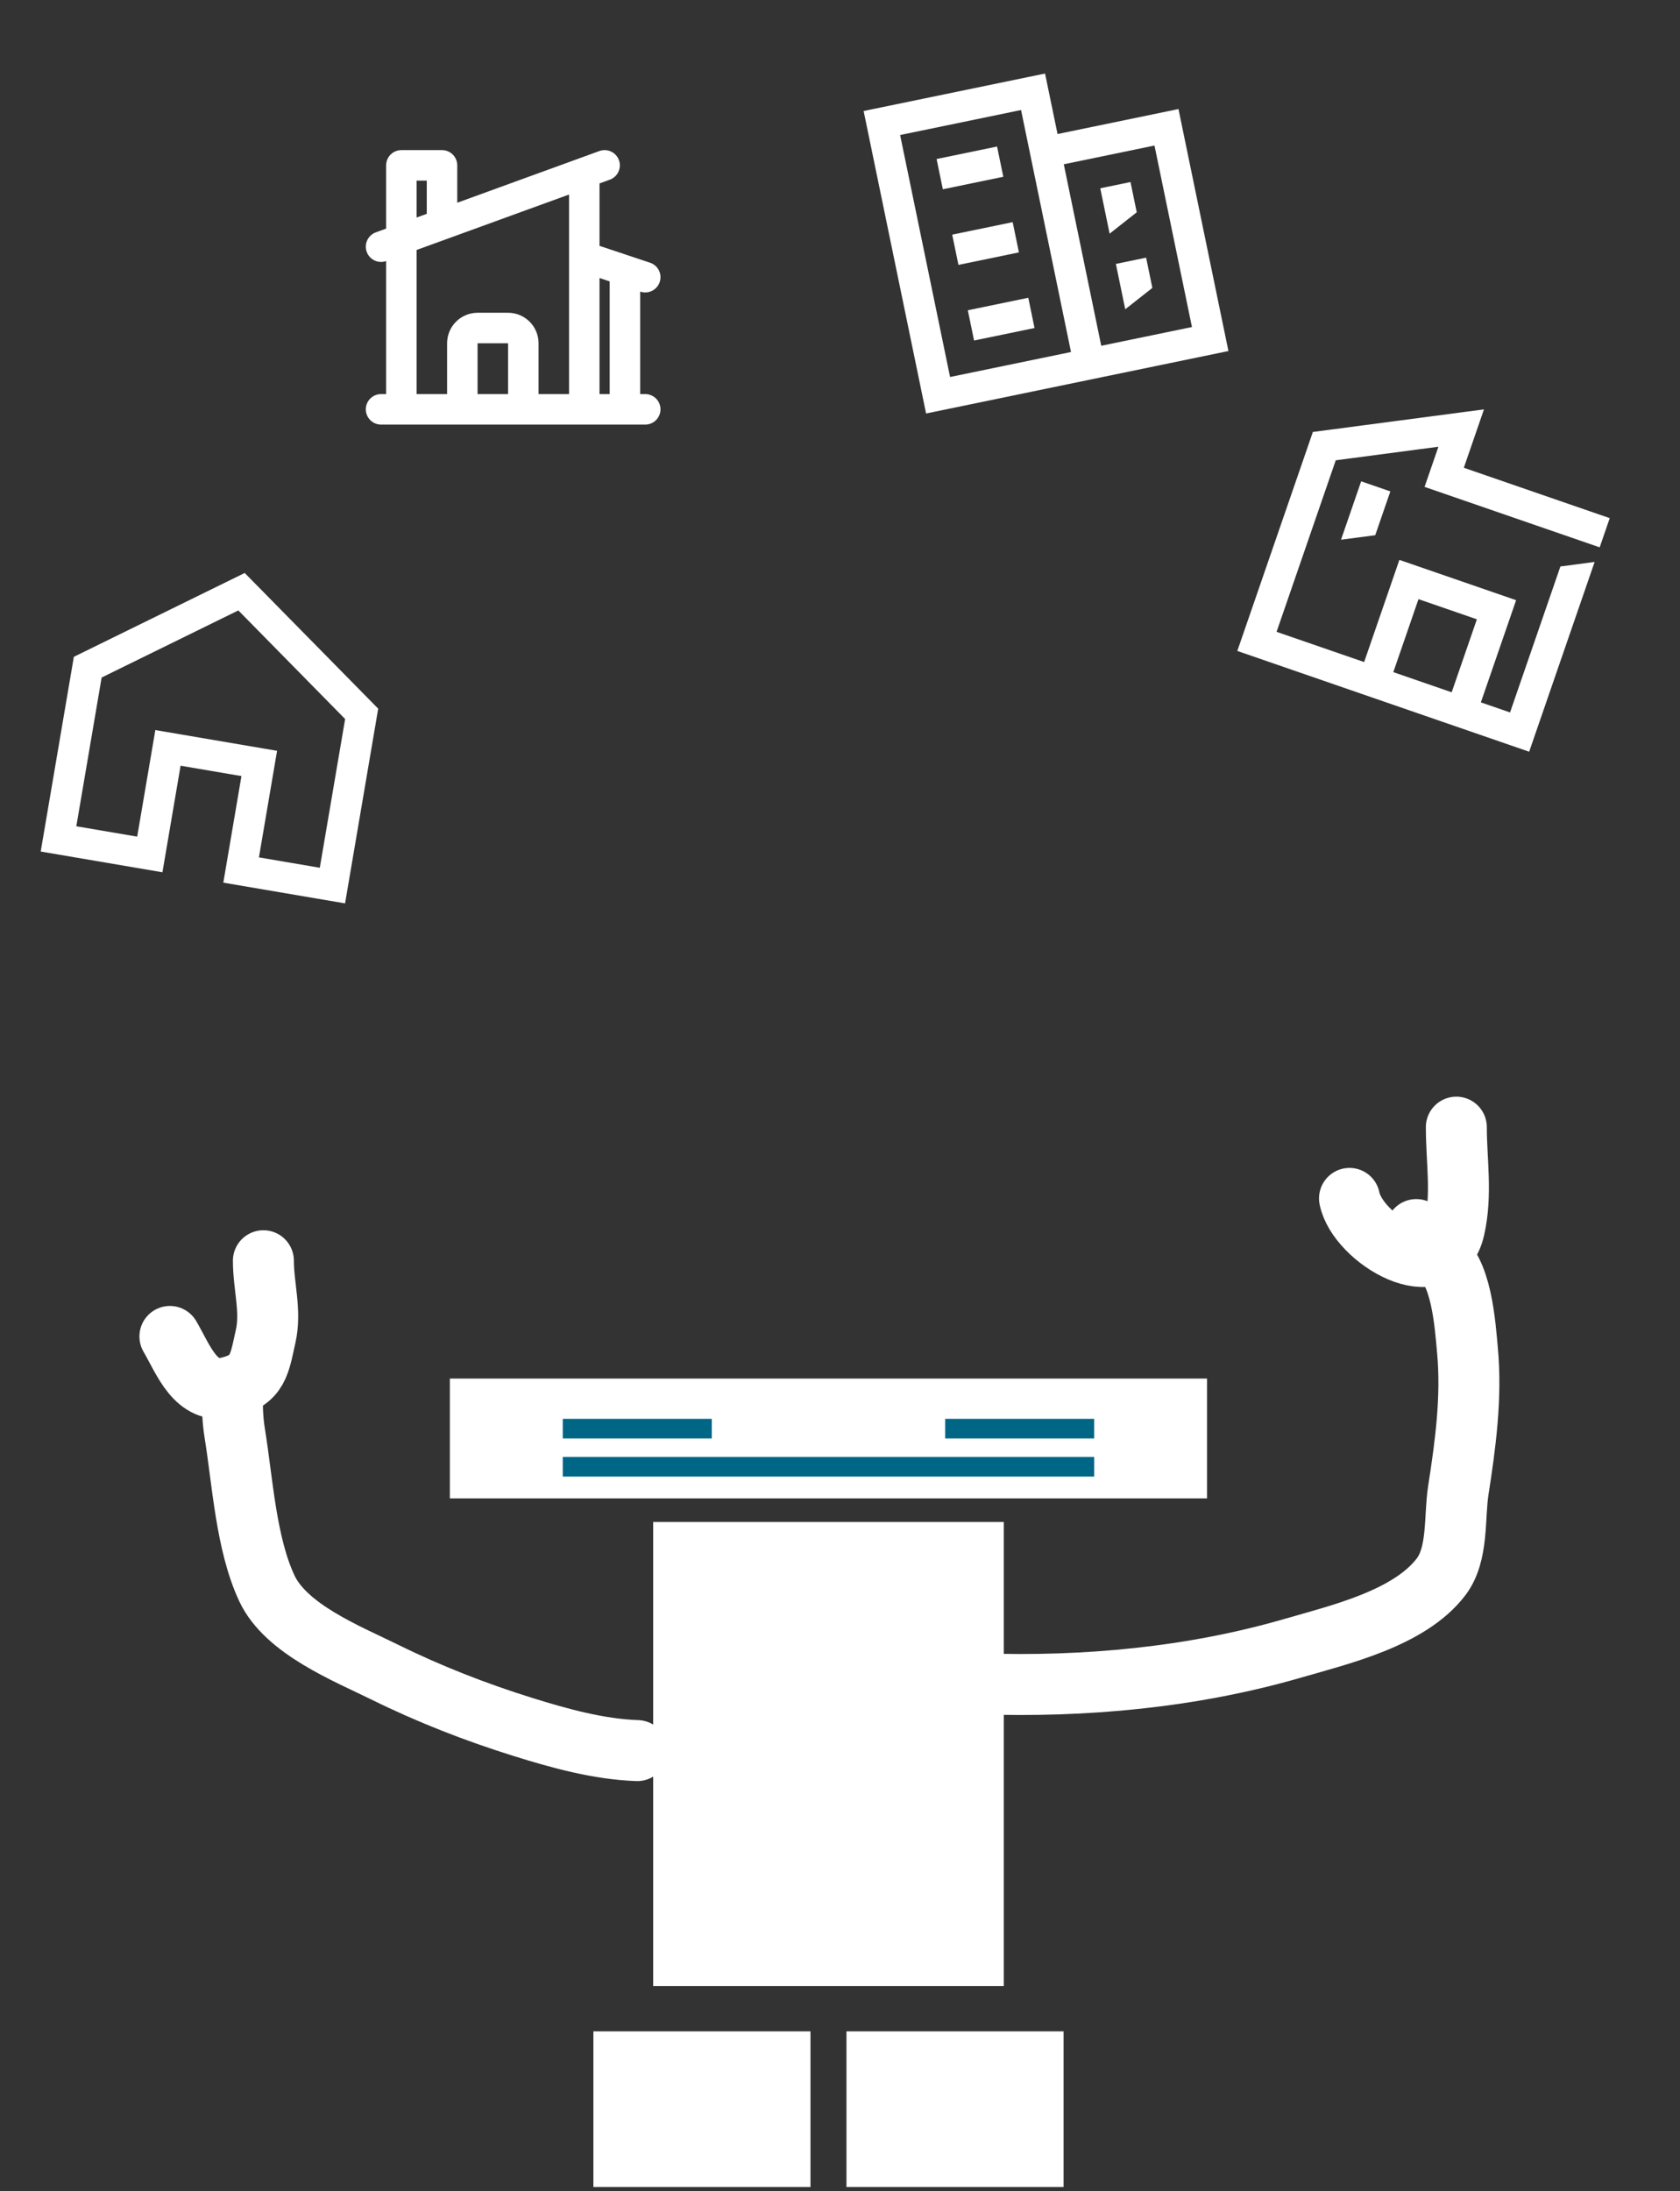
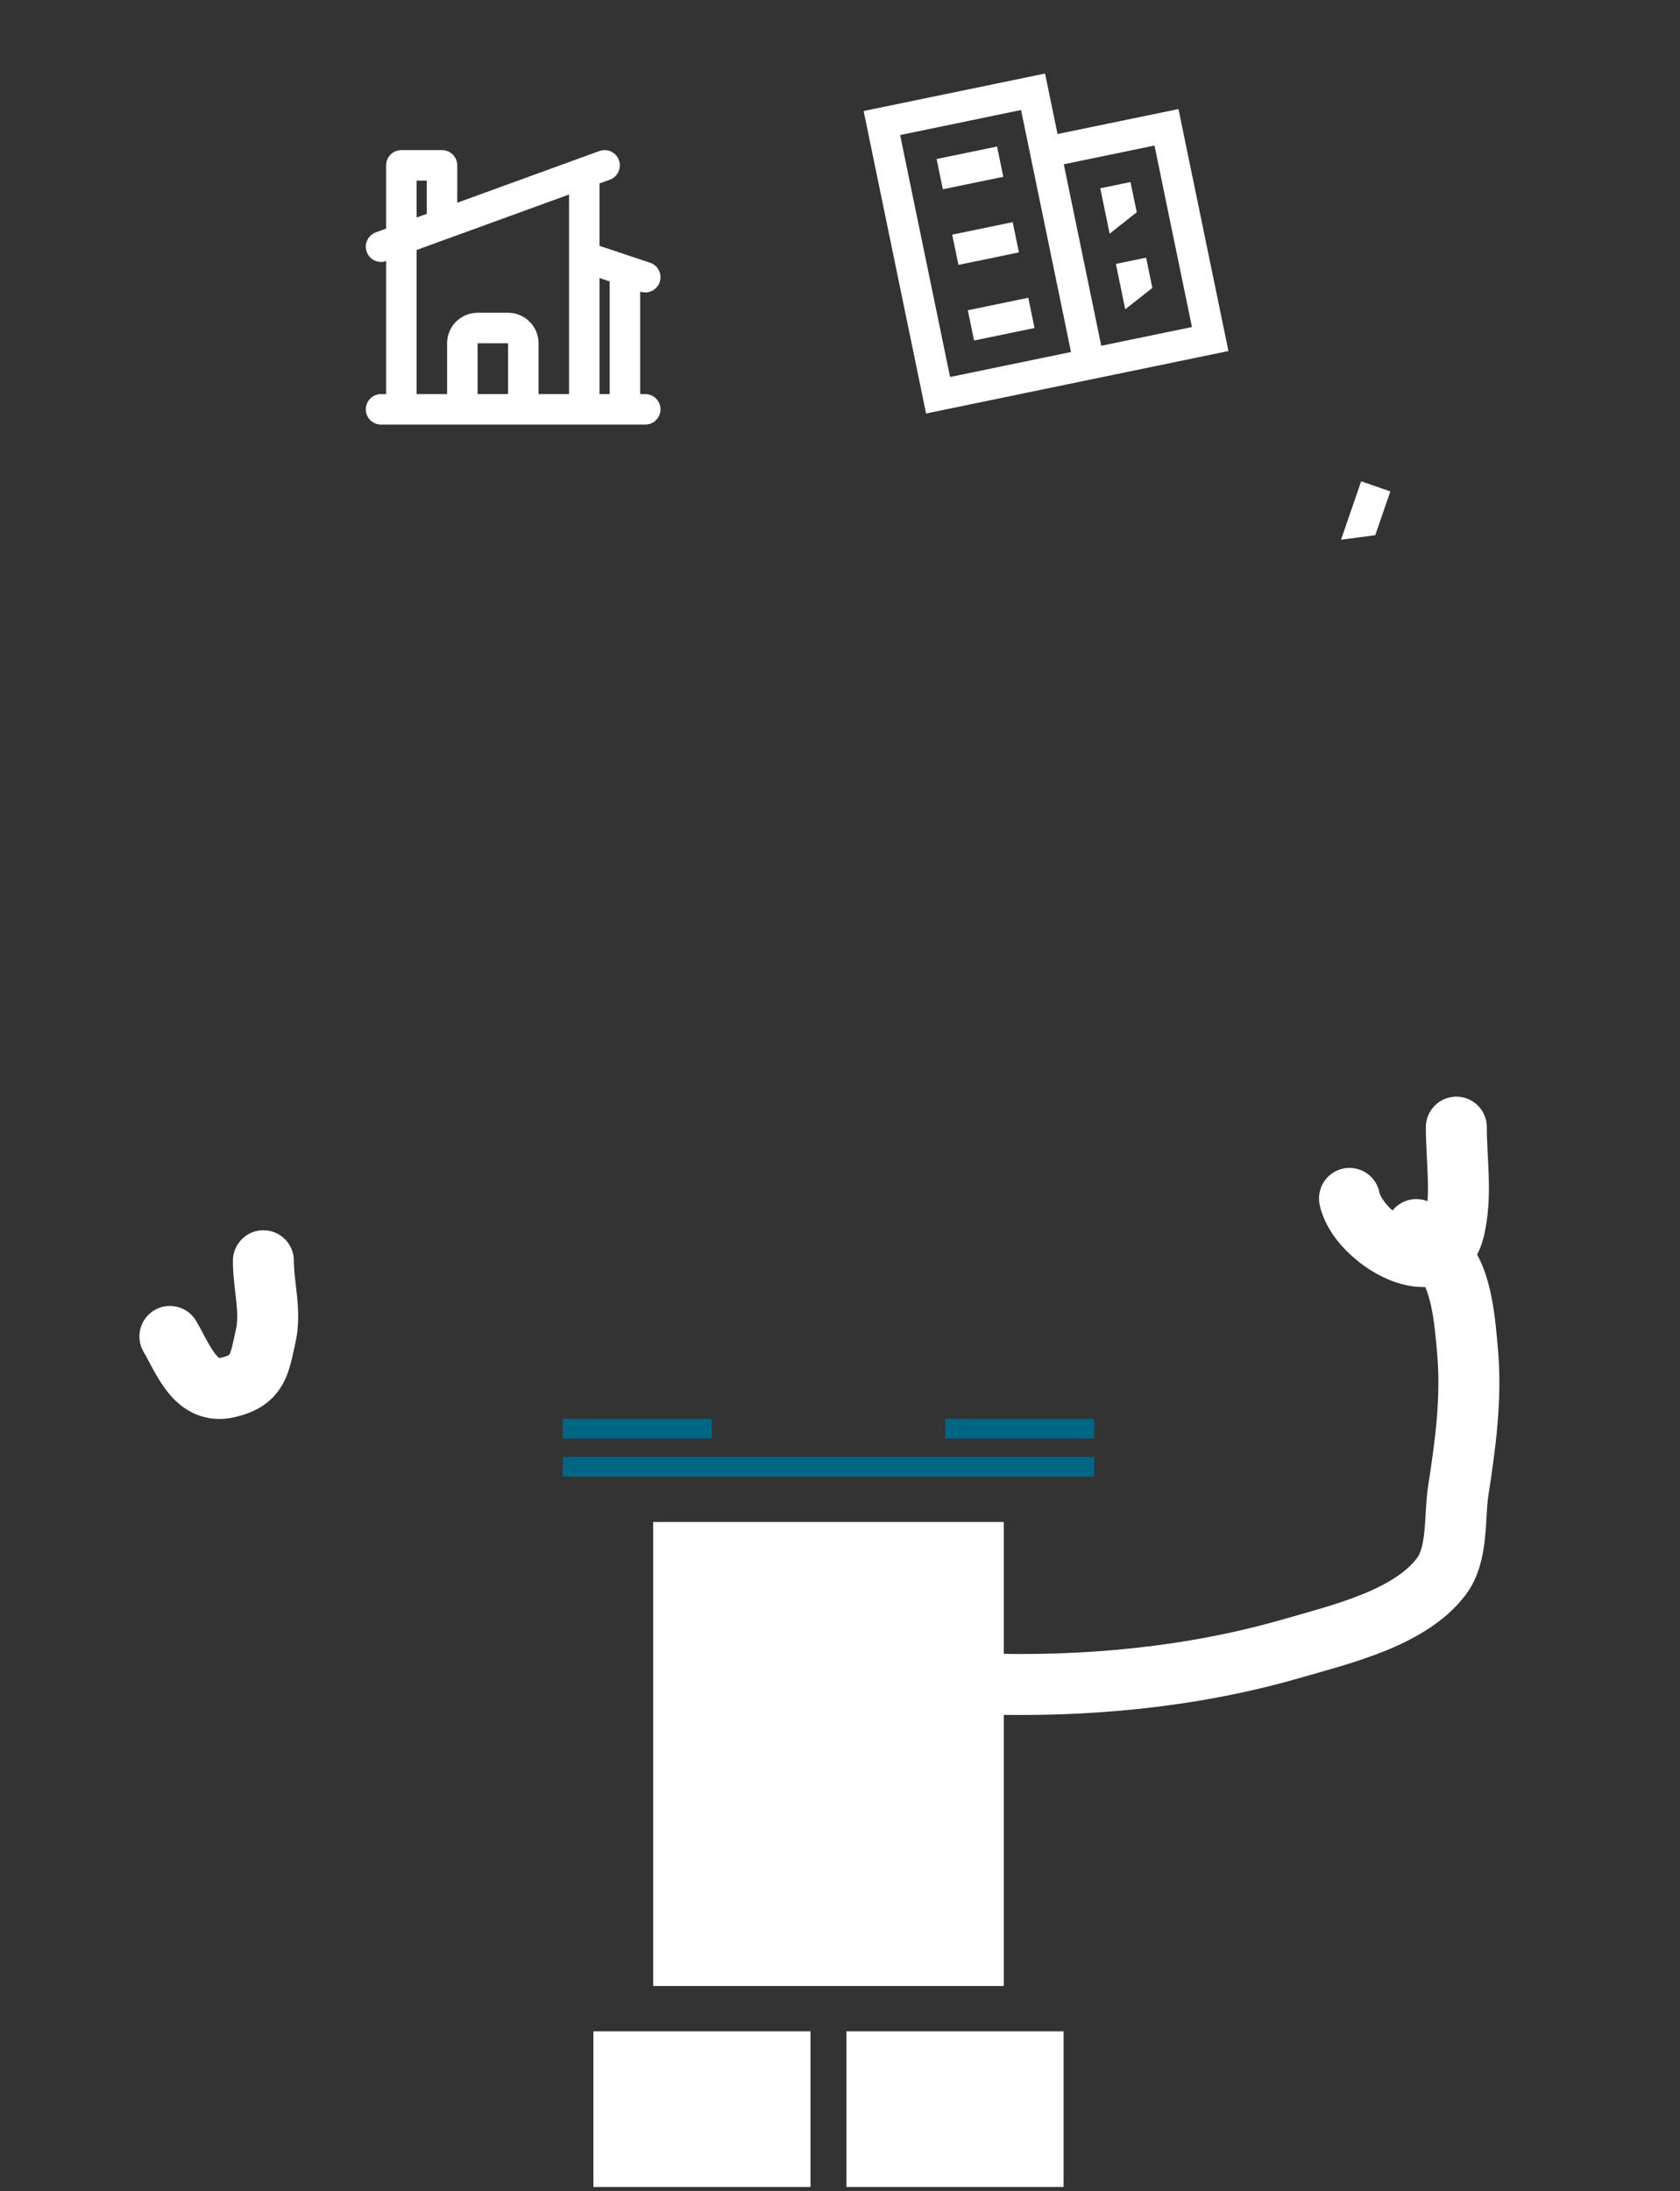
<svg xmlns="http://www.w3.org/2000/svg" width="135" height="176" viewBox="0 0 135 176" fill="none">
  <rect x="0" y="0" width="135" height="176" fill="#333333" stroke="none" />
  <g clip-path="url(#clip0_1371_30933)">
    <g clip-path="url(#clip1_1371_30933)">
      <path d="M27.728 72.562L17.945 70.896L19.402 62.337L14.511 61.504L13.053 70.063L3.271 68.397L5.934 52.757L19.664 46.023L30.391 56.922L27.728 72.562ZM20.807 68.867L25.698 69.7L27.733 57.753L19.152 49.031L8.167 54.421L6.133 66.368L11.024 67.201L12.482 58.641L22.265 60.307L20.807 68.867Z" fill="white" />
    </g>
    <rect x="52.486" y="122.246" width="28.174" height="37.274" fill="white" />
    <rect x="47.683" y="163.162" width="17.446" height="12.503" fill="white" />
    <rect x="68.019" y="163.162" width="17.446" height="12.503" fill="white" />
-     <rect x="36.15" y="110.729" width="60.845" height="9.625" fill="white" />
    <rect x="45.222" y="117.027" width="42.705" height="1.575" fill="#006685" />
    <rect x="45.222" y="113.965" width="11.975" height="1.575" fill="#006685" />
    <rect x="75.951" y="113.965" width="11.975" height="1.575" fill="#006685" />
    <path d="M78.754 135.247C87.164 135.535 95.806 134.74 103.912 132.385C107.685 131.289 113.25 129.993 115.795 126.662C117.202 124.821 116.847 121.882 117.186 119.707C117.765 115.995 118.27 112.222 117.921 108.46C117.733 106.426 117.458 101.863 115.417 100.73C114.565 100.256 114.449 99.083 113.808 98.762" stroke="white" stroke-width="4.899" stroke-linecap="round" />
-     <path d="M51.211 140.612C48.109 140.505 44.934 139.624 41.991 138.704C38.206 137.521 34.48 136.067 30.922 134.312C27.896 132.82 22.984 130.872 21.443 127.576C19.762 123.979 19.501 119.033 18.86 115.096C18.671 113.937 18.661 112.806 18.661 111.639" stroke="white" stroke-width="4.899" stroke-linecap="round" />
    <path d="M13.653 107.347C14.764 109.251 15.723 112.047 18.323 111.441C20.786 110.866 20.845 109.54 21.344 107.347C21.806 105.315 21.165 103.312 21.165 101.266" stroke="white" stroke-width="4.899" stroke-linecap="round" />
    <path d="M108.442 96.259C109.089 99.493 115.764 103.53 116.868 98.683C117.496 95.927 117.027 93.227 117.027 90.536" stroke="white" stroke-width="4.899" stroke-linecap="round" />
    <g clip-path="url(#clip2_1371_30933)">
      <path d="M84.981 10.766L83.977 5.907L69.399 8.917L74.417 33.213L98.713 28.196L94.699 8.759L84.981 10.766ZM86.063 28.275L76.345 30.282L72.331 10.845L82.049 8.838L86.063 28.275ZM95.782 26.268L88.493 27.773L85.483 13.195L92.771 11.69L95.782 26.268Z" fill="white" />
      <path d="M80.121 11.769L75.262 12.773L75.764 15.203L80.623 14.199L80.121 11.769Z" fill="white" />
      <path d="M81.376 17.843L76.516 18.847L77.018 21.277L81.877 20.273L81.376 17.843Z" fill="white" />
      <path d="M82.63 23.918L77.771 24.921L78.273 27.351L83.132 26.347L82.63 23.918Z" fill="white" />
      <path d="M92.6 23.125L90.421 24.842L89.668 21.198L92.098 20.696L92.6 23.125Z" fill="white" />
      <path d="M91.345 17.051L89.166 18.768L88.414 15.123L90.844 14.622L91.345 17.051Z" fill="white" />
    </g>
    <g clip-path="url(#clip3_1371_30933)">
-       <path d="M128.545 43.964L129.354 41.619L117.629 37.572L119.247 32.882L105.498 34.697L99.427 52.286L122.879 60.38L128.14 45.136L125.39 45.5L121.343 57.225L118.998 56.416L121.831 48.208L112.45 44.971L109.618 53.178L102.582 50.75L107.337 36.972L115.587 35.883L114.474 39.108L128.545 43.964ZM113.986 48.125L118.677 49.744L116.653 55.607L111.963 53.988L113.986 48.125Z" fill="white" />
      <path d="M110.51 42.989L111.724 39.471L109.379 38.661L107.76 43.352L110.51 42.989Z" fill="white" />
    </g>
    <path d="M37.152 32.879V27.572C37.152 26.895 37.701 26.347 38.377 26.347H40.827C41.503 26.347 42.052 26.895 42.052 27.572V32.879M42.052 32.879H46.951V13.876M42.052 32.879H50.217V21.72M30.62 32.879H32.253M51.85 32.879H32.253M30.62 19.814L35.519 18.033M48.584 13.282L46.951 13.876M46.951 20.631L50.217 21.72M51.85 22.264L50.217 21.72M35.519 18.033V13.282H32.253V32.879M35.519 18.033L46.951 13.876" stroke="white" stroke-width="2.45" stroke-linecap="round" stroke-linejoin="round" />
  </g>
  <defs>
    <clipPath id="clip0_1371_30933">
      <rect width="133.718" height="174.697" fill="#006685" transform="translate(0.409 0.969)" />
    </clipPath>
    <clipPath id="clip1_1371_30933">
-       <rect width="29.771" height="29.771" fill="#006685" transform="translate(5.407 41.079) rotate(9.665)" />
-     </clipPath>
+       </clipPath>
    <clipPath id="clip2_1371_30933">
      <rect width="29.771" height="29.771" fill="#006685" transform="translate(66.468 6.989) rotate(-11.668)" />
    </clipPath>
    <clipPath id="clip3_1371_30933">
      <rect width="29.771" height="29.771" fill="#006685" transform="translate(105.985 25.68) rotate(19.041)" />
    </clipPath>
  </defs>
</svg>